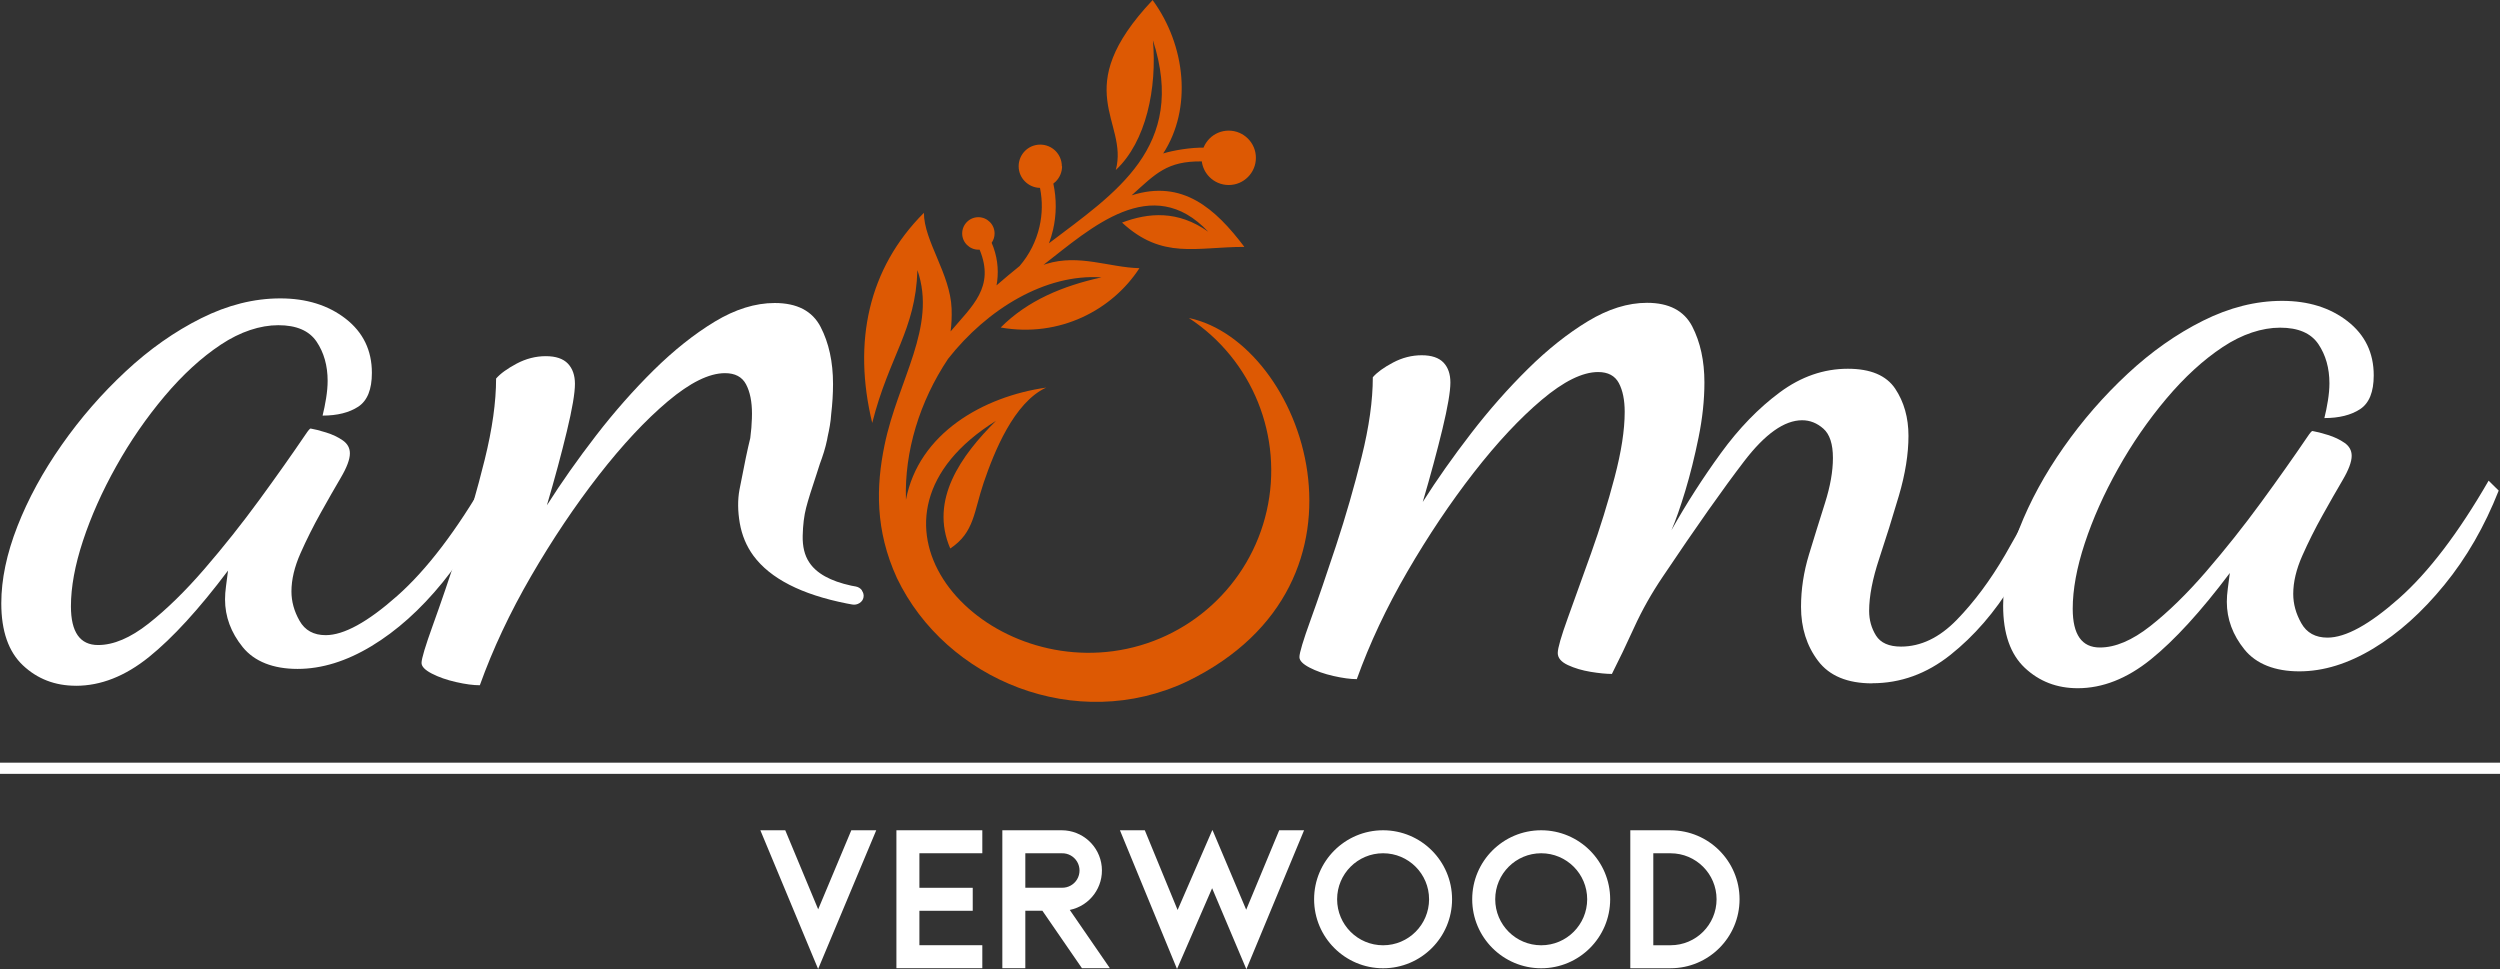
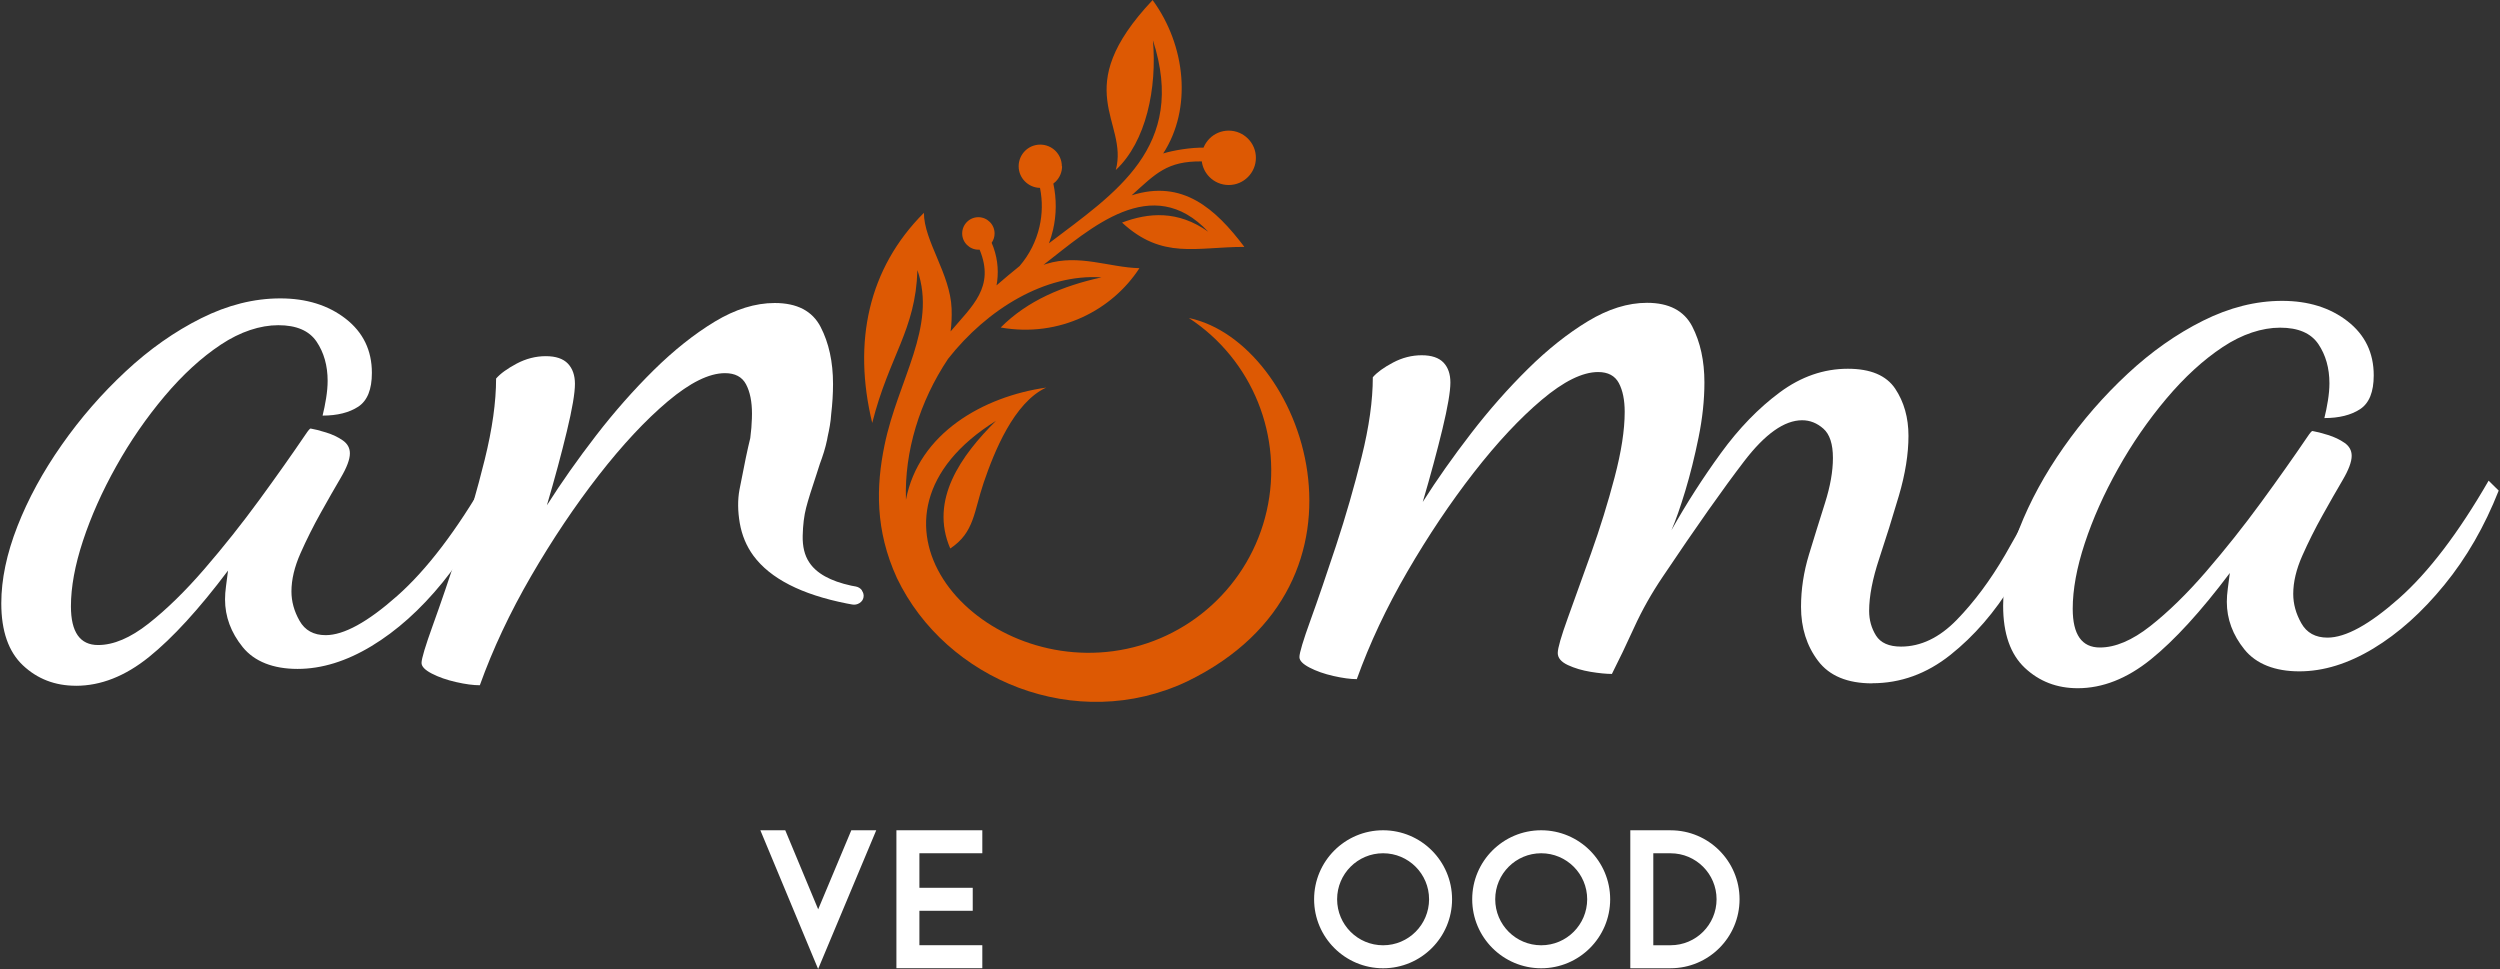
<svg xmlns="http://www.w3.org/2000/svg" id="Layer_2" data-name="Layer 2" width="850.39" height="329.7" viewBox="0 0 850.39 329.7">
  <rect x="0" y="0" width="850.39" height="329.7" fill="#333333" stroke="none" />
  <g id="Layer_1-2" data-name="Layer 1">
    <g id="verwood">
      <g>
        <path d="M298.06,282.42l-19.77,47.19-19.65-47.19h8.47l11.2,26.89,11.27-26.89h8.48Z" style="fill: #fff;" />
        <path d="M312.74,290.25v11.74h18.14v7.82h-18.14v11.71h21.4v7.82h-29.22v-46.92h29.22v7.82h-21.4Z" style="fill: #fff;" />
-         <path d="M377.52,329.34h-9.49l-13.45-19.54h-5.81v19.54h-7.82v-46.92h20.21c7.02.01,12.9,5.33,13.6,12.32.7,6.99-3.99,13.37-10.87,14.78l13.64,19.82ZM361.15,301.97c2.14.07,4.15-1.03,5.24-2.87,1.09-1.84,1.09-4.14,0-5.98-1.09-1.84-3.1-2.95-5.24-2.87h-12.38v11.73h12.38Z" style="fill: #fff;" />
-         <path d="M443.59,282.42l-19.63,47.27-11.65-27.56-11.94,27.48-19.42-47.19h8.46l11.16,27.12,11.78-27.12h.12l11.43,27.03,11.23-27.03h8.47Z" style="fill: #fff;" />
        <path d="M493.93,305.89c0,12.96-10.51,23.47-23.46,23.47s-23.47-10.51-23.47-23.47,10.51-23.47,23.47-23.47c12.95.01,23.45,10.51,23.46,23.47ZM486.11,305.89c0-8.64-7-15.65-15.64-15.65s-15.64,7-15.64,15.65,7,15.65,15.64,15.65c8.64,0,15.63-7.01,15.64-15.65Z" style="fill: #fff;" />
        <path d="M547.71,305.89c0,12.96-10.51,23.47-23.46,23.47s-23.47-10.51-23.47-23.47,10.51-23.47,23.47-23.47c12.95.01,23.45,10.51,23.46,23.47ZM539.89,305.89c0-8.64-7-15.65-15.64-15.65s-15.64,7-15.64,15.65,7,15.65,15.64,15.65c8.64,0,15.63-7.01,15.64-15.65Z" style="fill: #fff;" />
        <path d="M568.26,282.43c12.96,0,23.46,10.5,23.46,23.46s-10.5,23.46-23.46,23.46h-13.7v-46.93h13.7ZM583.9,305.89c0-8.64-7-15.64-15.64-15.64h-5.88v31.28h5.88c8.64,0,15.64-7,15.64-15.64Z" style="fill: #fff;" />
      </g>
-       <rect y="259.43" width="850.39" height="3.8" style="fill: #fff;" />
      <g>
        <path d="M25.8,233.26c-7.08,0-13.07-2.31-17.99-6.93-4.91-4.62-7.37-11.65-7.37-21.12,0-8.11,1.83-16.84,5.48-26.18,3.65-9.34,8.68-18.58,15.08-27.7,6.38-9.11,13.64-17.45,21.75-25,8.1-7.55,16.66-13.57,25.69-18.08,9.02-4.51,17.99-6.75,26.89-6.75s16.32,2.31,22.27,6.93c5.93,4.62,8.9,10.76,8.9,18.41,0,5.64-1.54,9.45-4.62,11.49-3.09,2.02-7.14,3.04-12.15,3.04.45-1.79.86-3.77,1.2-5.91.34-2.13.52-4.1.52-5.91,0-5.17-1.26-9.63-3.77-13.35-2.52-3.72-6.85-5.58-13.01-5.58s-12.91,2.2-19.52,6.59c-6.63,4.4-13.01,10.25-19.18,17.57-6.16,7.32-11.65,15.26-16.43,23.82-4.8,8.56-8.56,17.02-11.31,25.34-2.75,8.34-4.1,15.77-4.1,22.3,0,8.79,3.09,13.17,9.24,13.17,5.25,0,10.96-2.42,17.13-7.27s12.51-11.04,19.02-18.58,12.73-15.37,18.66-23.48c5.93-8.11,11.18-15.55,15.76-22.3.9-1.36,1.49-2.02,1.71-2.02,1.37.23,3.14.68,5.32,1.36,2.17.68,4.06,1.58,5.66,2.7,1.6,1.13,2.39,2.59,2.39,4.4,0,2.02-1.03,4.78-3.09,8.27-2.05,3.49-4.35,7.5-6.85,11.99-2.52,4.51-4.8,9.07-6.85,13.69-2.05,4.62-3.09,8.95-3.09,13.01,0,3.38.9,6.71,2.75,9.97,1.83,3.26,4.8,4.9,8.9,4.9,6.17,0,14.27-4.44,24.32-13.35,10.05-8.89,20.22-22.24,30.49-40.03l3.43,3.38c-4.8,12.17-10.96,22.87-18.5,32.09-7.53,9.24-15.59,16.45-24.14,21.62-8.56,5.17-16.95,7.77-25.18,7.77s-14.67-2.49-18.66-7.43c-3.99-4.94-6-10.36-6-16.22,0-1.36.11-2.88.34-4.56.23-1.7.45-3.43.68-5.24-9.83,13.07-18.79,22.87-26.89,29.4-8.11,6.53-16.39,9.79-24.84,9.79" style="fill: #fff;" />
        <path d="M636.86,232.45c-8.44,0-14.59-2.55-18.44-7.66-3.86-5.11-5.79-11.23-5.79-18.36,0-5.93.9-11.88,2.71-17.82,1.81-5.93,3.62-11.76,5.43-17.47s2.71-10.81,2.71-15.34c0-4.75-1.08-8.08-3.25-9.99-2.17-1.91-4.57-2.86-7.22-2.86-6.03,0-12.59,4.64-19.7,13.91-7.11,9.28-16.34,22.35-27.65,39.22-3.86,5.7-7.11,11.47-9.76,17.29-2.65,5.83-5.19,11.1-7.6,15.87-1.94,0-4.35-.24-7.22-.71-2.89-.48-5.48-1.24-7.77-2.31-2.29-1.07-3.43-2.44-3.43-4.1s1.15-5.64,3.43-11.94c2.29-6.3,4.94-13.67,7.95-22.11,3.01-8.44,5.66-16.98,7.95-25.68,2.29-8.68,3.44-16.1,3.44-22.28,0-4.04-.66-7.3-1.99-9.81-1.33-2.49-3.68-3.75-7.05-3.75-5.3,0-11.7,3.15-19.17,9.45-7.47,6.3-15.19,14.56-23.14,24.77-7.95,10.23-15.48,21.46-22.59,33.69-7.11,12.25-12.83,24.42-17.18,36.55-2.17,0-4.82-.36-7.95-1.07s-5.83-1.66-8.13-2.86-3.44-2.38-3.44-3.57c0-1.42,1.26-5.64,3.8-12.65s5.41-15.45,8.68-25.32c3.25-9.86,6.14-19.91,8.68-30.12,2.54-10.21,3.8-19.25,3.8-27.1,1.44-1.66,3.73-3.33,6.87-4.99s6.38-2.49,9.76-2.49,5.83.84,7.42,2.49c1.57,1.66,2.34,3.93,2.34,6.77,0,3.09-.9,8.37-2.71,15.87-1.81,7.48-4.04,15.76-6.69,24.77,4.82-7.61,10.31-15.38,16.45-23.35s12.59-15.27,19.34-21.93c6.74-6.66,13.56-12.06,20.43-16.22,6.87-4.15,13.56-6.24,20.07-6.24,7.47,0,12.59,2.68,15.37,8.02,2.76,5.35,4.15,11.72,4.15,19.07,0,5.95-.66,12.18-1.99,18.71-1.33,6.54-2.84,12.6-4.52,18.18-1.7,5.59-3.25,10.05-4.7,13.36,5.06-9.03,10.67-17.76,16.81-26.21,6.14-8.44,12.83-15.34,20.05-20.68,7.22-5.35,14.95-8.02,23.14-8.02,7.71,0,13.07,2.26,16.1,6.77,3.01,4.52,4.52,9.87,4.52,16.05s-1.08,12.96-3.25,20.33c-2.17,7.37-4.4,14.5-6.69,21.4s-3.44,12.83-3.44,17.82c0,3.09.78,5.88,2.34,8.39,1.57,2.49,4.4,3.75,8.5,3.75,6.74,0,13.07-3.04,18.97-9.1,5.9-6.06,11.39-13.43,16.45-22.11s9.41-17.05,13.01-25.13l4.33,4.99c-3.86,9.99-8.81,19.91-14.82,29.77-6.03,9.87-13.07,18-21.15,24.42-8.08,6.42-16.94,9.63-26.57,9.63" style="fill: #fff;" />
        <path d="M706.74,234.1c-7.08,0-13.07-2.31-17.99-6.93-4.91-4.62-7.37-11.65-7.37-21.12,0-8.11,1.83-16.84,5.48-26.18,3.65-9.34,8.68-18.58,15.08-27.7,6.38-9.11,13.64-17.45,21.75-25,8.1-7.55,16.66-13.57,25.69-18.08,9.02-4.51,17.99-6.75,26.89-6.75s16.32,2.31,22.27,6.93c5.93,4.62,8.9,10.76,8.9,18.41,0,5.64-1.54,9.45-4.62,11.49-3.09,2.02-7.14,3.04-12.17,3.04.45-1.79.86-3.77,1.2-5.91.34-2.13.52-4.1.52-5.91,0-5.17-1.26-9.63-3.77-13.35-2.52-3.72-6.85-5.58-13.01-5.58s-12.91,2.2-19.52,6.59c-6.63,4.4-13.01,10.25-19.18,17.57-6.16,7.32-11.65,15.26-16.43,23.82-4.8,8.56-8.56,17.02-11.31,25.34-2.75,8.34-4.1,15.77-4.1,22.3,0,8.79,3.09,13.17,9.24,13.17,5.25,0,10.96-2.42,17.13-7.27,6.17-4.85,12.51-11.04,19.02-18.58,6.51-7.55,12.73-15.37,18.66-23.48,5.93-8.11,11.18-15.55,15.76-22.3.9-1.36,1.49-2.02,1.71-2.02,1.37.23,3.14.68,5.32,1.36,2.17.68,4.06,1.58,5.66,2.7,1.6,1.13,2.39,2.59,2.39,4.4,0,2.02-1.03,4.78-3.09,8.27-2.05,3.49-4.35,7.5-6.85,11.99-2.52,4.51-4.8,9.07-6.85,13.69s-3.09,8.95-3.09,13.01c0,3.38.9,6.71,2.75,9.97,1.83,3.26,4.8,4.9,8.9,4.9,6.17,0,14.27-4.44,24.32-13.35,10.05-8.89,20.22-22.24,30.49-40.04l3.43,3.38c-4.8,12.17-10.96,22.87-18.5,32.09-7.53,9.24-15.58,16.45-24.14,21.62s-16.95,7.77-25.18,7.77-14.67-2.49-18.66-7.43c-3.99-4.94-6-10.36-6-16.22,0-1.36.11-2.88.34-4.56.23-1.7.45-3.43.68-5.24-9.83,13.07-18.79,22.87-26.89,29.4-8.11,6.53-16.39,9.79-24.84,9.79" style="fill: #fff;" />
        <path d="M293.22,200.82c-.55-.73-1.26-1.16-2.17-1.33l-1.47-.27c-7.14-1.55-11.94-4.22-14.37-8.02-1.52-2.31-2.25-5.28-2.17-8.95.08-3.65.47-6.82,1.16-9.5.69-2.68,1.89-6.48,3.54-11.41.4-1.26.78-2.42,1.13-3.52.99-2.65,1.89-5.38,2.47-8.23.06-.36.13-.71.19-1.05.52-2.26,1.07-5.17,1.2-7.64.42-3.52.63-6.97.63-10.31,0-7.48-1.41-13.95-4.22-19.38s-8.02-8.14-15.61-8.14c-6.61,0-13.41,2.12-20.39,6.33-6.98,4.23-13.9,9.73-20.75,16.48-6.85,6.77-13.41,14.19-19.65,22.28s-11.81,16-16.71,23.72c2.7-9.18,4.96-17.57,6.79-25.18,1.84-7.61,2.75-12.98,2.75-16.13,0-2.89-.79-5.19-2.39-6.88-1.6-1.68-4.1-2.54-7.53-2.54s-6.74.86-9.92,2.54c-3.18,1.7-5.51,3.38-6.98,5.07,0,7.97-1.29,17.15-3.86,27.54s-5.51,20.59-8.82,30.61c-3.31,10.02-6.24,18.6-8.82,25.73-2.57,7.13-3.86,11.41-3.86,12.86,0,1.21,1.16,2.41,3.49,3.62s5.09,2.17,8.26,2.89c3.18.73,5.88,1.08,8.08,1.08,4.41-12.31,10.23-24.69,17.45-37.14,7.22-12.44,14.88-23.85,22.96-34.24,8.08-10.37,15.92-18.78,23.51-25.18,7.6-6.4,14.08-9.6,19.47-9.6,3.43,0,5.82,1.26,7.16,3.8,1.34,2.54,2.02,5.85,2.02,9.97,0,.52,0,1.05-.03,1.6v.05h0c-.06,2.08-.24,4.31-.55,6.66-.44,1.84-.97,4.07-1.52,6.74-.68,3.7-1.5,7.29-2.15,10.81-.65,3.51-.6,7.32.11,11.44.73,4.12,2.26,7.79,4.64,11.04,5.75,7.77,16.34,13.19,31.74,16.24l1.84.34c.9.16,1.73,0,2.49-.48.76-.48,1.23-1.15,1.37-1.97.15-.82-.05-1.6-.58-2.33" style="fill: #fff;" />
        <path d="M361.19,56.54c0-2.02-.82-3.86-2.15-5.2-1.33-1.33-3.17-2.15-5.2-2.15s-3.86.82-5.19,2.15h0c-1.33,1.34-2.15,3.18-2.15,5.2s.82,3.88,2.17,5.2c1.31,1.31,3.1,2.13,5.09,2.17.89,4.4.81,8.9-.18,13.22-1.12,4.85-3.39,9.45-6.77,13.38-2.63,2.13-5.27,4.31-7.84,6.56l.21-1.28c.58-4.43-.03-9-1.87-13.2.63-.9,1-2,1-3.17,0-1.52-.61-2.91-1.62-3.91h0c-1-1-2.38-1.63-3.89-1.63s-2.89.61-3.89,1.62h0c-1,1-1.62,2.39-1.62,3.91s.61,2.89,1.62,3.89h0c1,1,2.38,1.63,3.89,1.63h.42c5.28,12.75-2.54,19.13-9.87,27.8.32-2.49.44-5.07.34-7.76-.44-11.83-9.42-23-9.42-32.58-18.91,18.91-24.26,43.94-17.58,71.48,5.77-22.88,14.77-31.53,15.37-51.99,6.71,19.33-6.61,37.3-11.18,59.52-2.88,13.96-3.25,28.99,4.23,45.26,16.64,34.7,60.91,53.02,98.72,35.12,69.05-33.52,39.72-115.4.57-123.61,21.67,14.2,32.22,40.38,26.47,65.64-5.75,25.26-26.62,44.29-52.29,47.7-48.5,6.45-92.19-45.68-39.8-78.36-11.86,11.81-22.69,26.87-15.55,43.42,8.21-5.43,8-12.44,11.36-22.35,3.56-10.44,10.26-27.29,21.27-32.38-21.36,3.04-43.41,15.53-47.7,38.17-.55-16.52,4.67-33.48,14.33-47.95,13.33-16.98,33.18-29.02,52.18-27.71-13.11,2.89-25.11,7.84-34.28,17.05,20.02,3.54,37.94-5.93,47.19-20.18-10.28-.24-20.54-4.91-31.67-1.45l-.95.31c16.11-12.51,36.88-31.61,56.04-11.25-10.34-7.39-20.38-6.5-29.33-3.12,13.72,12.67,25.15,8.27,41.61,8.27-9.81-12.96-20.96-23.08-38.36-17.53,8.19-7.37,11.99-11.7,23.88-11.55.27,2.07,1.23,3.93,2.62,5.32,1.68,1.68,3.99,2.71,6.54,2.71s4.85-1.03,6.53-2.71h0c1.68-1.68,2.71-3.99,2.71-6.54s-1.03-4.86-2.71-6.54c-1.68-1.68-3.99-2.71-6.54-2.71s-4.86,1.03-6.53,2.71h0c-.87.89-1.57,1.92-2.04,3.09-4.02-.11-10.21.87-13.72,1.97,9.89-15.21,7.74-36.68-3.59-52.18-28.88,30.61-8.08,41.16-12.52,57.8,10.33-9.62,14.06-27.83,12.62-44.15,11.8,36.47-12.98,52.04-35.36,69.08.57-1.5,1.02-3.04,1.39-4.59,1.18-5.12,1.23-10.49.1-15.71.29-.23.57-.45.82-.71,1.33-1.33,2.15-3.17,2.15-5.2" style="fill: #dd5903;" />
      </g>
    </g>
  </g>
</svg>